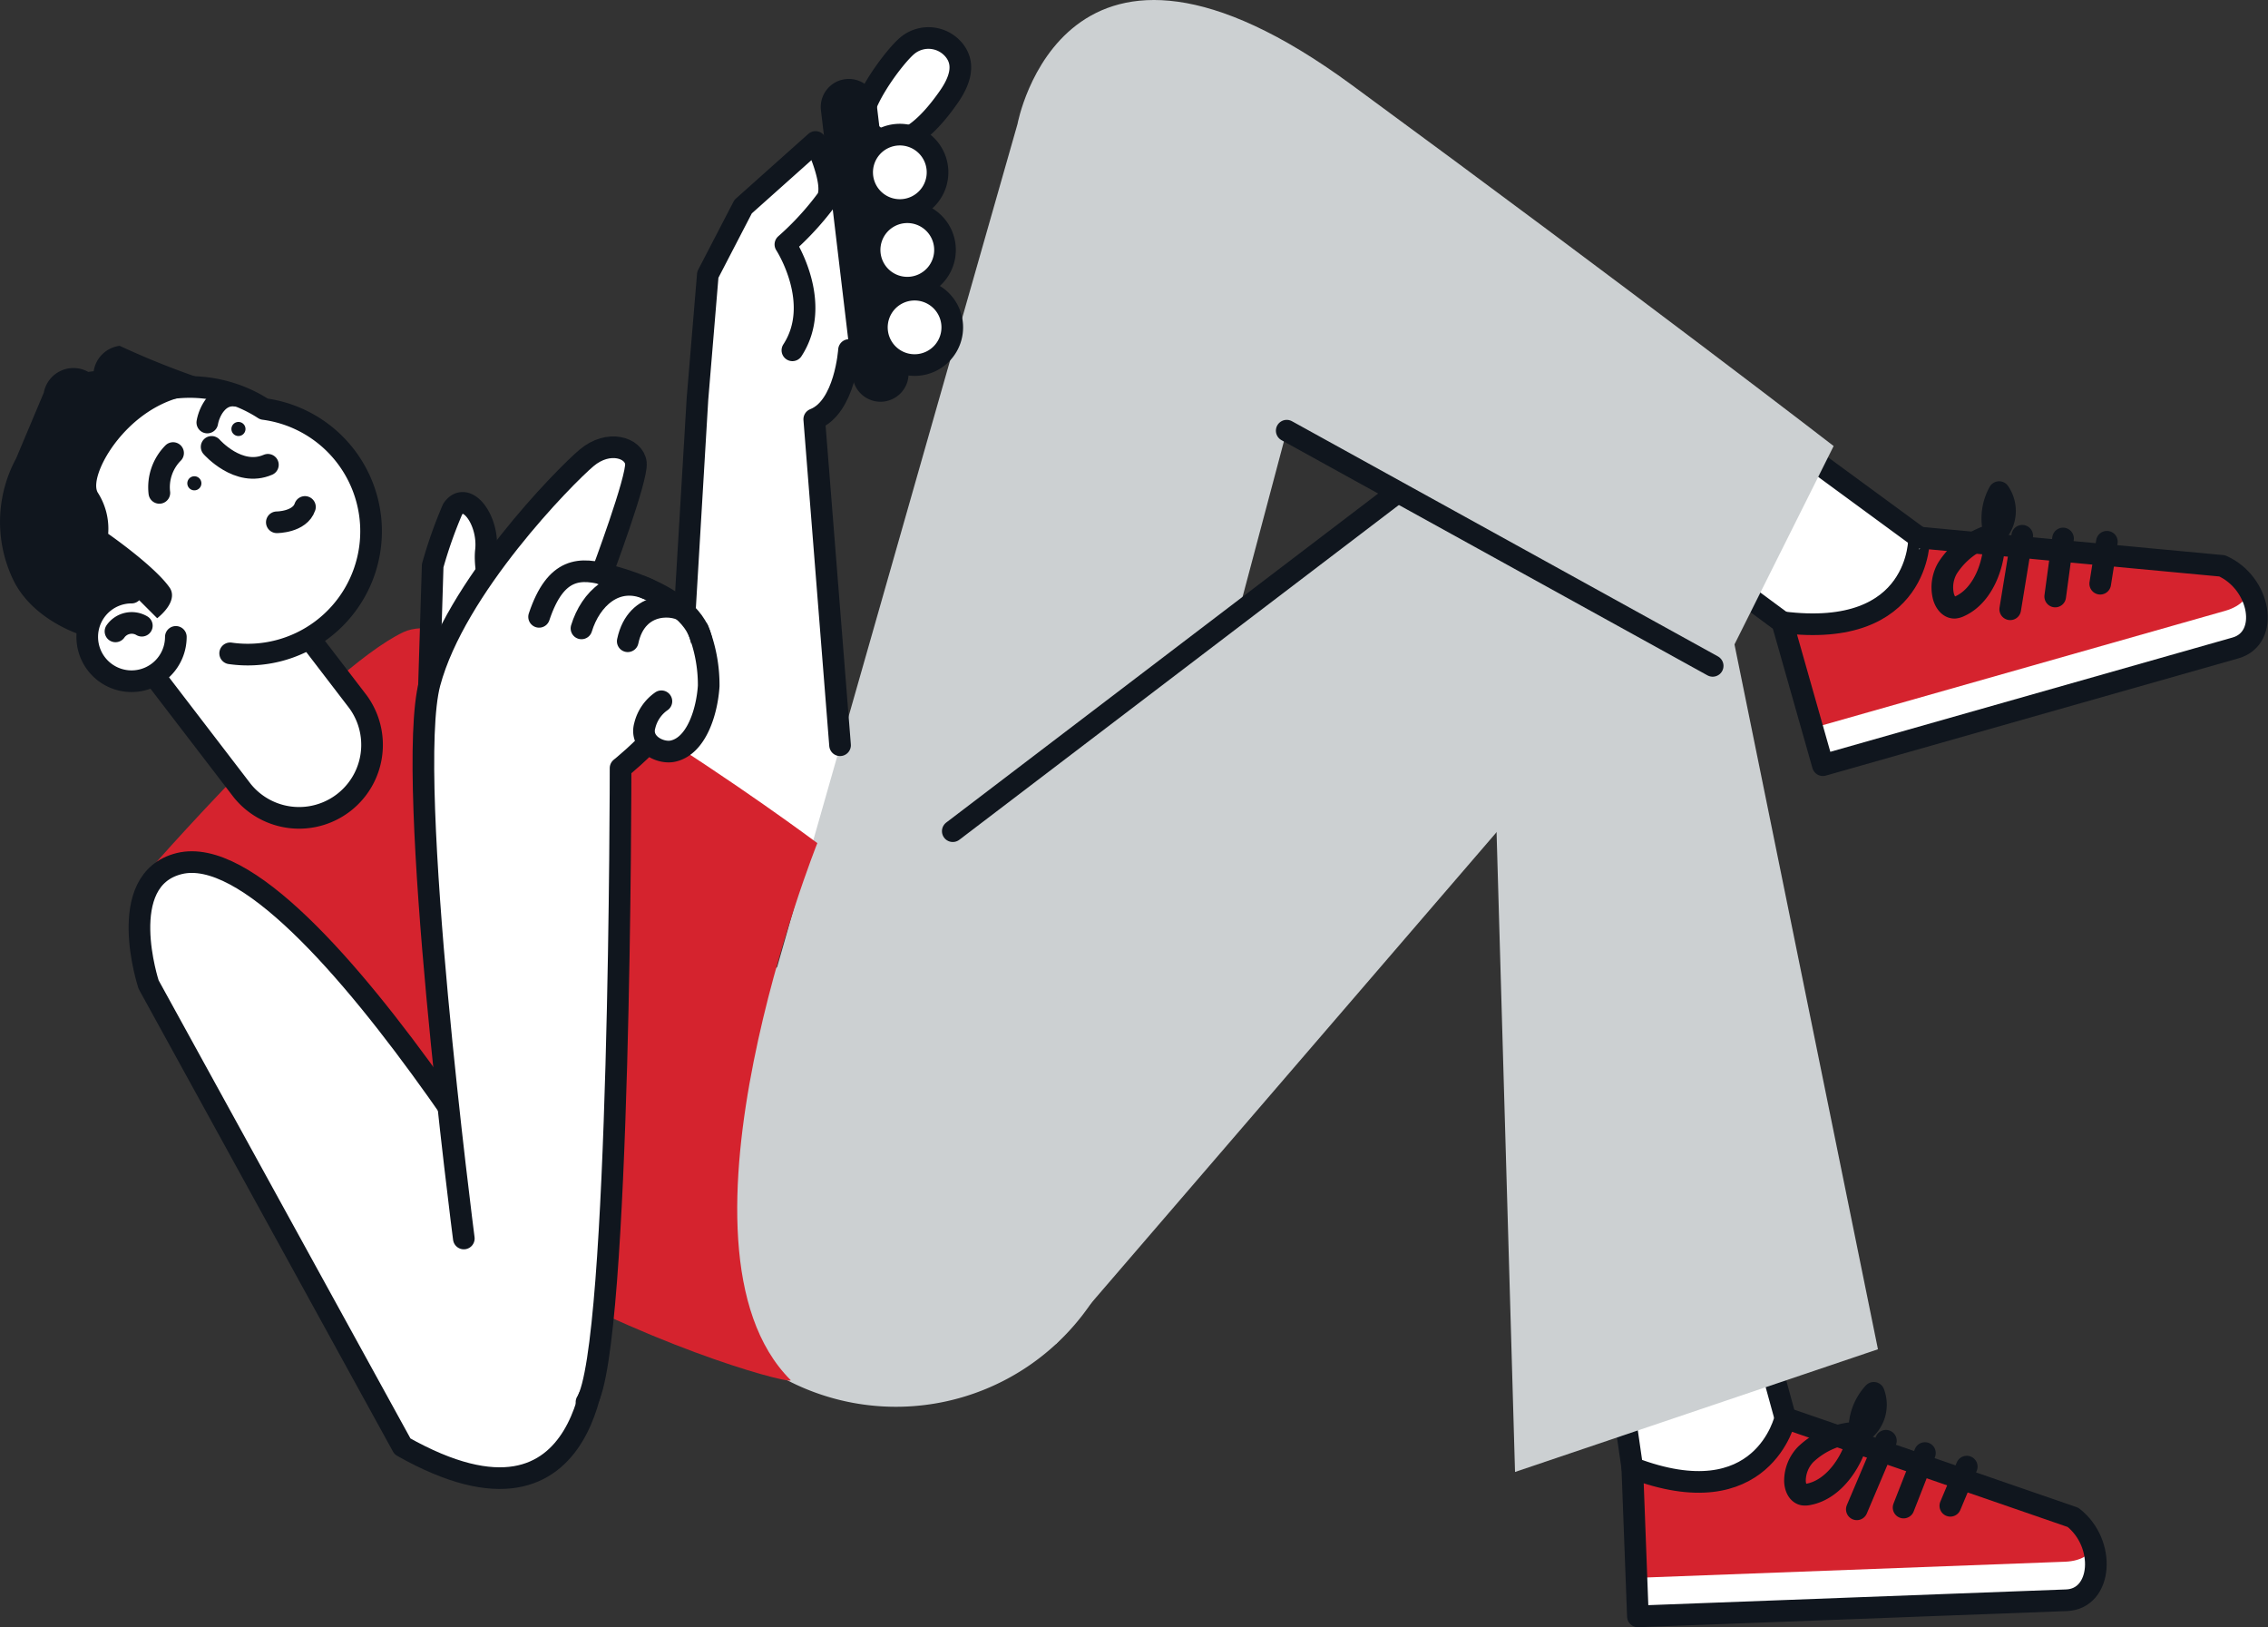
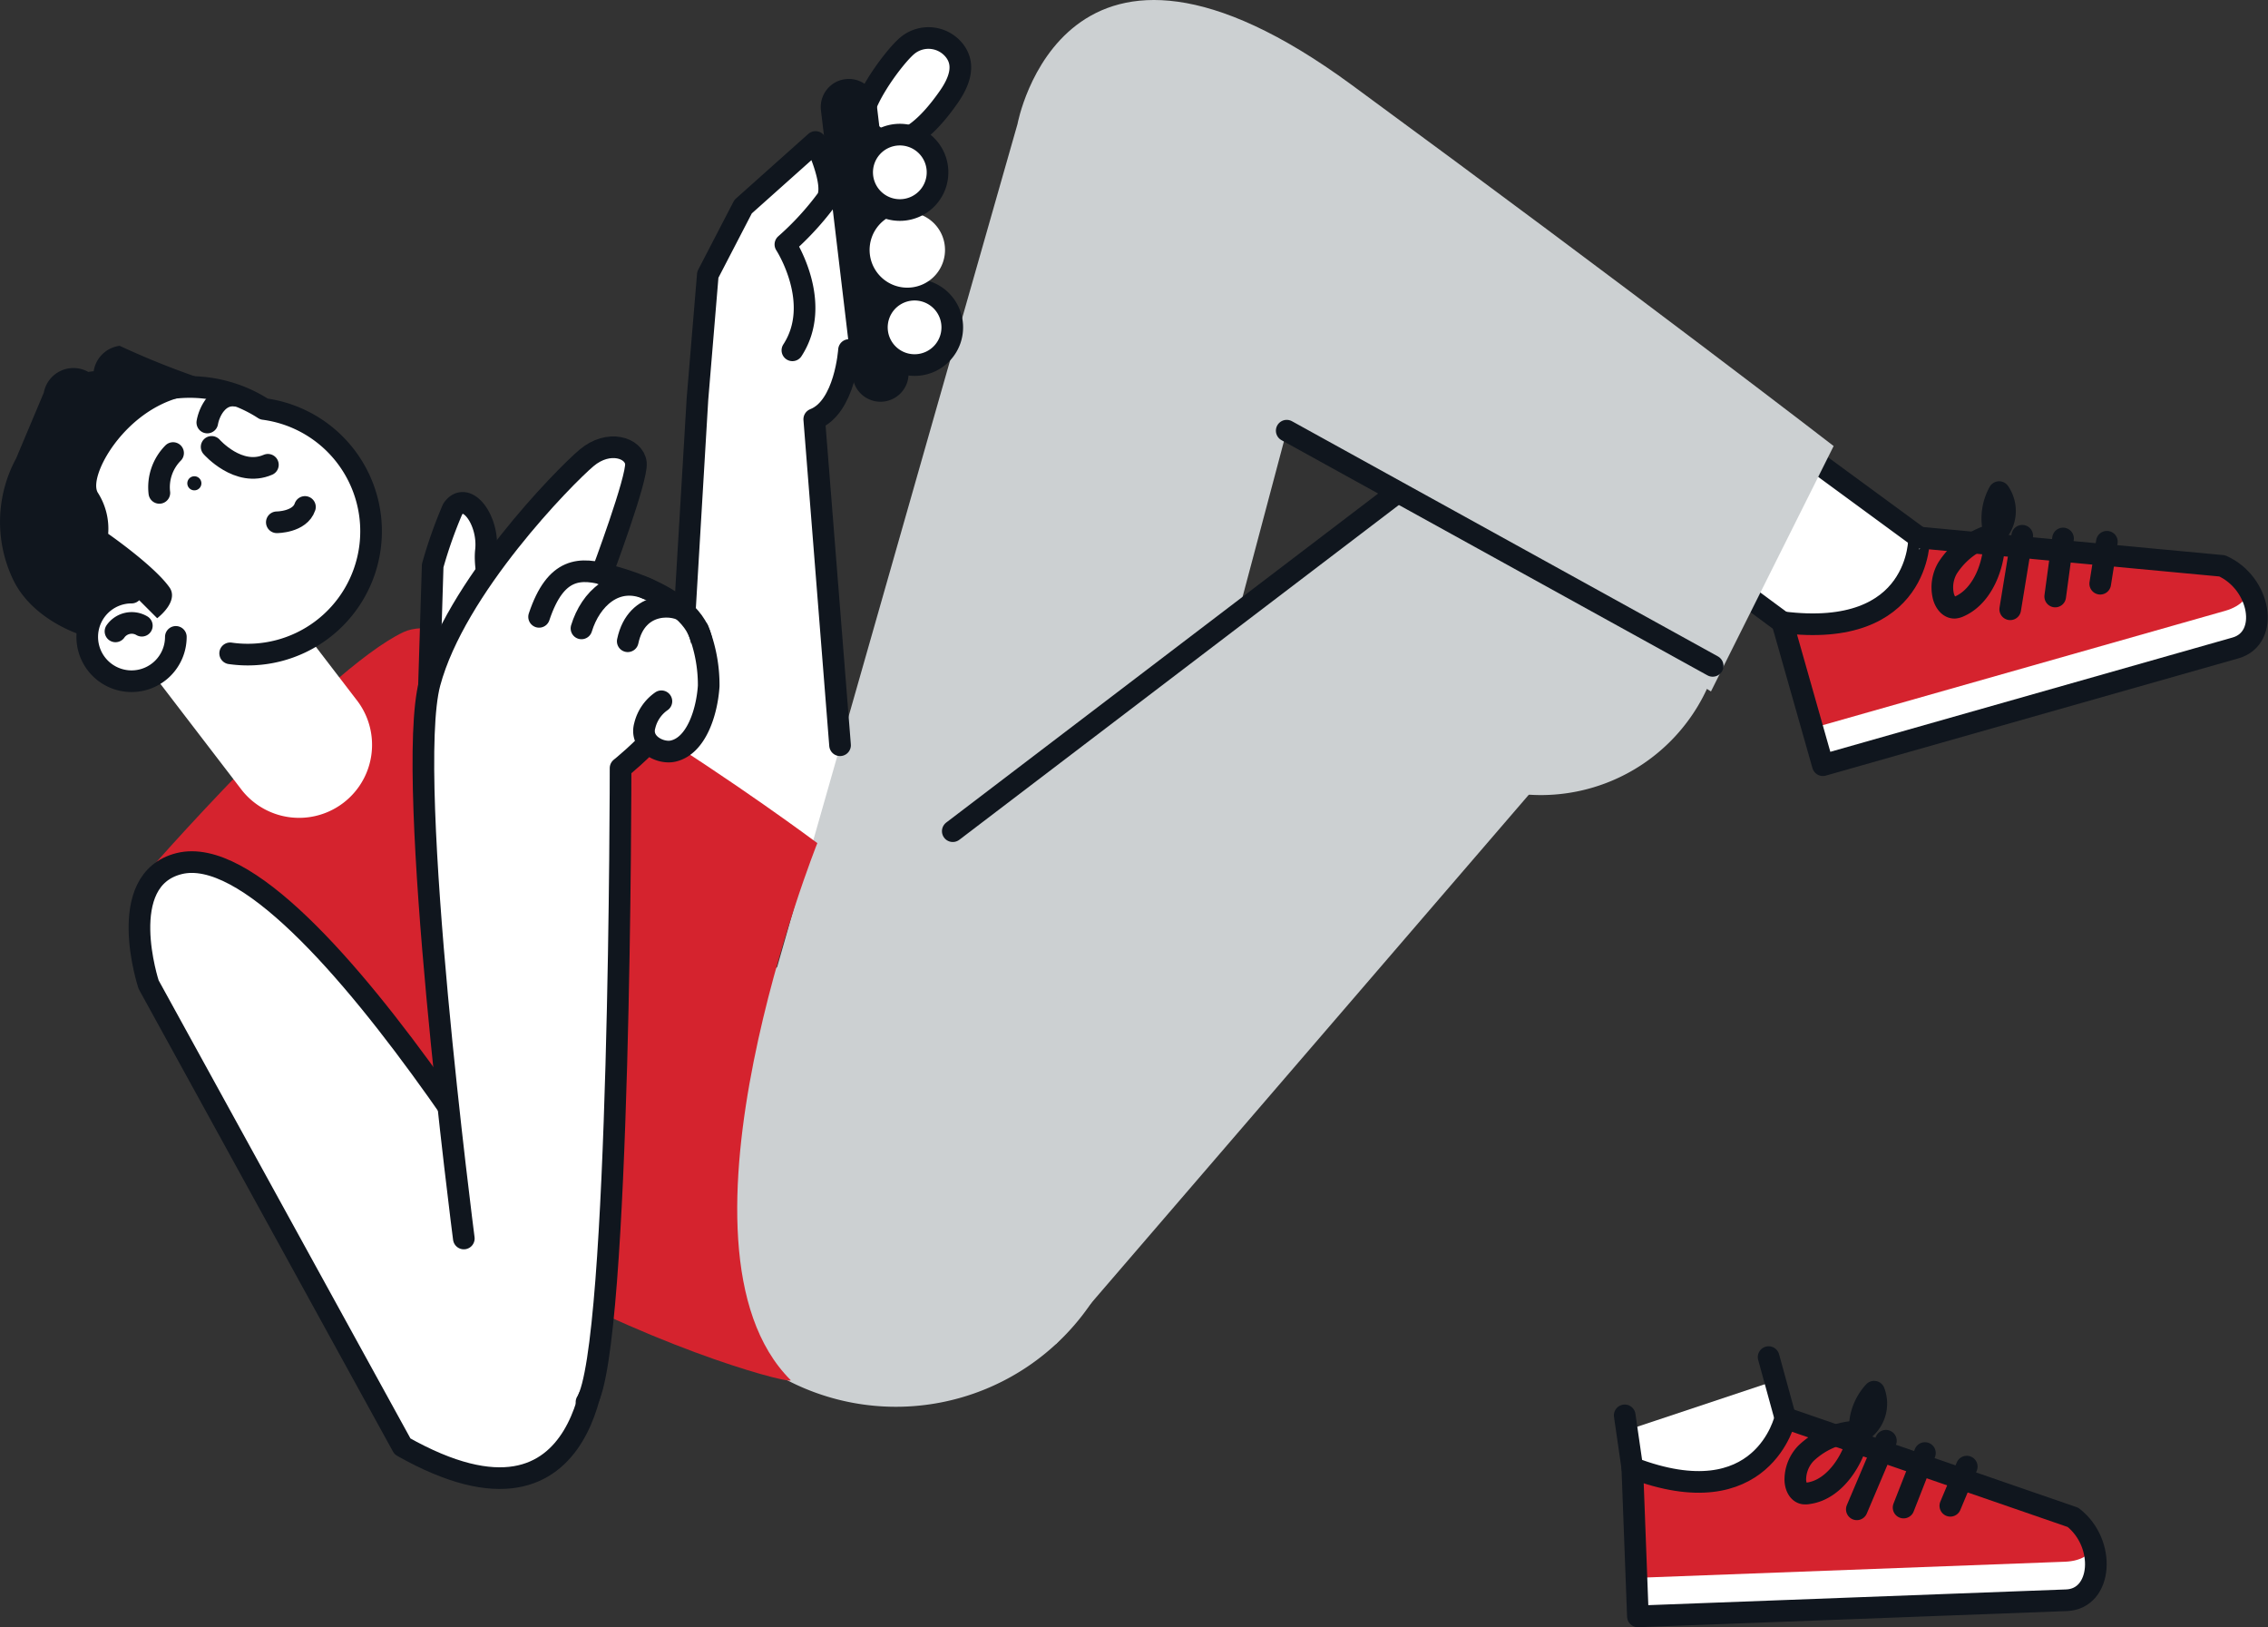
<svg xmlns="http://www.w3.org/2000/svg" width="209.574" height="150.327" viewBox="0 0 209.574 150.327">
  <rect x="0" y="0" width="209.574" height="150.327" fill="#333333" stroke="none" />
  <g id="Gruppe_10891" data-name="Gruppe 10891" transform="translate(0 0)">
    <path id="Pfad_1313" data-name="Pfad 1313" d="M2231.6,470.034l.516,3.357s4.537,2.36,7.967.664a11.653,11.653,0,0,0,4.942-4.832L2244,465.9Z" transform="translate(-2080.646 -338.115)" fill="#fff" />
    <path id="Pfad_1314" data-name="Pfad 1314" d="M2244.449,382.208l2.471,1.993s5.459,1.475,8.52-1.182a10.766,10.766,0,0,0,3.246-5.458c0-.222-8.852-6.639-8.852-6.639Z" transform="translate(-2082.093 -327.411)" fill="#fff" />
    <path id="Pfad_1315" data-name="Pfad 1315" d="M2148.219,355.782l-1.553-14.678a.445.445,0,0,0-.281-.368,13.669,13.669,0,0,0-1.3-4.317.441.441,0,0,0-.313-.242.435.435,0,0,0-.382.1l-6.69,5.973a.449.449,0,0,0-.1.127l-3.263,6.289a.431.431,0,0,0-.048.168l-.957,11.483-1.72,28.9-.435,3.364a.444.444,0,0,0,.2.43l13.279,8.557a.444.444,0,0,0,.673-.273l2.055-8.855a.439.439,0,0,0,.009-.135l-2.36-29.805c2.815-1.429,3.171-6.427,3.185-6.719" transform="translate(-2069.328 -323.494)" fill="#fff" />
    <path id="Pfad_1316" data-name="Pfad 1316" d="M2247.079,385.672l3.752,13.21,38.125-10.831c3.2-.909,2.334-5.983-1.224-7.583l-28.006-2.619s.21,9.459-12.646,7.823" transform="translate(-2082.389 -328.192)" fill="#fff" />
    <path id="Pfad_1317" data-name="Pfad 1317" d="M2247.191,386.034l2.681,9.436L2288,384.639c3.2-.909,2.932-3.874-.43-4.784l-27.227-1.9s-.689,8.312-13.148,8.075" transform="translate(-2082.402 -328.204)" fill="#d5232e" />
    <path id="Pfad_1318" data-name="Pfad 1318" d="M2247.079,385.672l3.752,13.21,38.125-10.831c3.2-.909,2.334-5.983-1.224-7.583l-28.006-2.619S2259.935,387.308,2247.079,385.672Z" transform="translate(-2082.389 -328.192)" fill="none" stroke="#10161e" stroke-linecap="round" stroke-linejoin="round" stroke-width="2" />
    <line id="Linie_268" data-name="Linie 268" y1="6.792" x2="1.111" transform="translate(185.754 49.495)" fill="none" stroke="#10161e" stroke-linecap="round" stroke-linejoin="round" stroke-width="2" />
    <line id="Linie_269" data-name="Linie 269" y1="5.361" x2="0.724" transform="translate(189.911 49.746)" fill="none" stroke="#10161e" stroke-linecap="round" stroke-linejoin="round" stroke-width="2" />
    <line id="Linie_270" data-name="Linie 270" y1="3.877" x2="0.617" transform="translate(194.07 50.048)" fill="none" stroke="#10161e" stroke-linecap="round" stroke-linejoin="round" stroke-width="2" />
    <path id="Pfad_1319" data-name="Pfad 1319" d="M2268.553,376.933c-.056-.013-.061.095-.006.111s.109-.027.15-.067a3.071,3.071,0,0,0,.3-3.856,4.978,4.978,0,0,0-.413,3.877,7.332,7.332,0,0,0-4.358,3.15,3.532,3.532,0,0,0-.389,2.553c.126.54.51,1.131,1.064,1.1a1.283,1.283,0,0,0,.435-.128C2267.637,382.648,2268.717,379.448,2268.553,376.933Z" transform="translate(-2084.268 -327.659)" fill="none" stroke="#10161e" stroke-linecap="round" stroke-linejoin="round" stroke-width="2" />
    <line id="Linie_271" data-name="Linie 271" x2="11.375" y2="8.343" transform="translate(165.961 41.313)" fill="none" stroke="#10161e" stroke-linecap="round" stroke-linejoin="round" stroke-width="2" />
    <line id="Linie_272" data-name="Linie 272" x2="3.239" y2="2.395" transform="translate(161.45 55.086)" fill="none" stroke="#10161e" stroke-linecap="round" stroke-linejoin="round" stroke-width="2" />
    <path id="Pfad_1320" data-name="Pfad 1320" d="M2231.463,474.126l.516,13.723,39.6-1.49c3.326-.125,3.684-5.26.607-7.657l-26.587-9.18s-2.038,9.239-14.141,4.6" transform="translate(-2080.63 -338.523)" fill="#fff" />
    <path id="Pfad_1321" data-name="Pfad 1321" d="M2231.479,474.519l.369,9.8,39.6-1.49c3.326-.125,3.767-3.07.716-4.751l-26-8.292s-2.639,7.912-14.687,4.73" transform="translate(-2080.631 -338.553)" fill="#d5232e" />
    <path id="Pfad_1322" data-name="Pfad 1322" d="M2231.463,474.126l.516,13.723,39.6-1.49c3.326-.125,3.684-5.26.607-7.657l-26.587-9.18S2243.566,478.761,2231.463,474.126Z" transform="translate(-2080.63 -338.523)" fill="none" stroke="#10161e" stroke-linecap="round" stroke-linejoin="round" stroke-width="2" />
    <line id="Linie_273" data-name="Linie 273" y1="6.336" x2="2.688" transform="translate(171.579 133.099)" fill="none" stroke="#10161e" stroke-linecap="round" stroke-linejoin="round" stroke-width="2" />
    <line id="Linie_274" data-name="Linie 274" y1="5.036" x2="1.973" transform="translate(175.9 134.236)" fill="none" stroke="#10161e" stroke-linecap="round" stroke-linejoin="round" stroke-width="2" />
    <line id="Linie_275" data-name="Linie 275" y1="3.62" x2="1.518" transform="translate(180.22 135.489)" fill="none" stroke="#10161e" stroke-linecap="round" stroke-linejoin="round" stroke-width="2" />
-     <path id="Pfad_1323" data-name="Pfad 1323" d="M2254.355,470.5c-.052-.026-.082.078-.032.106a.167.167,0,0,0,.161-.029,3.07,3.07,0,0,0,1.2-3.676,4.98,4.98,0,0,0-1.319,3.669,7.335,7.335,0,0,0-4.981,2.027,3.528,3.528,0,0,0-.981,2.389c-.006.555.227,1.219.773,1.318a1.291,1.291,0,0,0,.452-.021C2252.11,475.836,2253.917,472.983,2254.355,470.5Z" transform="translate(-2082.539 -338.227)" fill="none" stroke="#10161e" stroke-linecap="round" stroke-linejoin="round" stroke-width="2" />
+     <path id="Pfad_1323" data-name="Pfad 1323" d="M2254.355,470.5a.167.167,0,0,0,.161-.029,3.07,3.07,0,0,0,1.2-3.676,4.98,4.98,0,0,0-1.319,3.669,7.335,7.335,0,0,0-4.981,2.027,3.528,3.528,0,0,0-.981,2.389c-.006.555.227,1.219.773,1.318a1.291,1.291,0,0,0,.452-.021C2252.11,475.836,2253.917,472.983,2254.355,470.5Z" transform="translate(-2082.539 -338.227)" fill="none" stroke="#10161e" stroke-linecap="round" stroke-linejoin="round" stroke-width="2" />
    <line id="Linie_276" data-name="Linie 276" x2="0.702" y2="4.849" transform="translate(150.131 130.754)" fill="none" stroke="#10161e" stroke-linecap="round" stroke-linejoin="round" stroke-width="2" />
    <line id="Linie_277" data-name="Linie 277" x2="1.546" y2="5.627" transform="translate(163.429 125.372)" fill="none" stroke="#10161e" stroke-linecap="round" stroke-linejoin="round" stroke-width="2" />
    <path id="Pfad_1324" data-name="Pfad 1324" d="M2142.661,355.913c2.864-4.394-.647-9.78-.647-9.78a26.608,26.608,0,0,0,3.866-4.22c.76-1.415-1.084-5.245-1.084-5.245l-6.69,5.974-3.262,6.288-.956,11.473-1.721,28.928" transform="translate(-2069.439 -323.551)" fill="none" stroke="#10161e" stroke-linecap="round" stroke-linejoin="round" stroke-width="2" />
    <path id="Pfad_1325" data-name="Pfad 1325" d="M2140.823,416.147l23.616-82.813s4.25-23.144,30.858-3.621,44.555,33.377,44.555,33.377l-11.335,22.672-39.2-24.089-7.242,27.238s-24.4,33.062-41.248,27.237" transform="translate(-2070.415 -321.885)" fill="#ccd0d2" />
    <path id="Pfad_1326" data-name="Pfad 1326" d="M2236.7,383.459a16.91,16.91,0,1,1-16.91-16.91,16.91,16.91,0,0,1,16.91,16.91" transform="translate(-2077.408 -326.918)" fill="#ccd0d2" />
    <path id="Pfad_1327" data-name="Pfad 1327" d="M2142.42,416.63l61.559-47.153,14.406,23.616-50.223,58.331Z" transform="translate(-2070.595 -327.248)" fill="#ccd0d2" />
-     <path id="Pfad_1328" data-name="Pfad 1328" d="M2217.12,399.075l1.889,65.417,33.535-11.336-14.76-72.5Z" transform="translate(-2079.013 -328.508)" fill="#ccd0d2" />
    <line id="Linie_278" data-name="Linie 278" y1="31.173" x2="40.934" transform="translate(88.041 45.613)" fill="none" stroke="#10161e" stroke-linecap="round" stroke-linejoin="round" stroke-width="2" />
    <line id="Linie_279" data-name="Linie 279" x1="39.36" y1="21.727" transform="translate(118.899 39.788)" fill="none" stroke="#10161e" stroke-linecap="round" stroke-linejoin="round" stroke-width="2" />
    <path id="Pfad_1329" data-name="Pfad 1329" d="M2173.792,441.033a21.786,21.786,0,1,1-21.786-21.786,21.786,21.786,0,0,1,21.786,21.786" transform="translate(-2069.22 -332.857)" fill="#ccd0d2" />
    <path id="Pfad_1330" data-name="Pfad 1330" d="M2076.325,410.332s16.649-19.129,24.088-22.672,38.258,19.483,38.258,19.483-14.854,37.221-2.48,49.593c1.063,1.063-46.76-11.689-59.866-46.405" transform="translate(-2063.146 -329.256)" fill="#d5232e" />
    <path id="Pfad_1331" data-name="Pfad 1331" d="M2106.134,391.5l.354-11.454a41.543,41.543,0,0,1,1.85-5.234c1.26-1.811,3.385,1.023,3.07,3.857-.275,2.476,1.456,6.573.866,8.226s-6.14,4.605-6.14,4.605" transform="translate(-2066.506 -327.786)" fill="#fff" />
    <path id="Pfad_1332" data-name="Pfad 1332" d="M2106.134,391.5l.354-11.454a41.543,41.543,0,0,1,1.85-5.234c1.26-1.811,3.385,1.023,3.07,3.857-.275,2.476,1.456,6.573.866,8.226S2106.134,391.5,2106.134,391.5Z" transform="translate(-2066.506 -327.786)" fill="none" stroke="#10161e" stroke-linecap="round" stroke-linejoin="round" stroke-width="2" />
    <path id="Pfad_1333" data-name="Pfad 1333" d="M2100.3,465.622l-23.459-42.666s-3.2-9.69,2.834-11.178c12.123-2.991,38.573,44.24,38.573,44.24s.157,19.837-17.948,9.6" transform="translate(-2063.109 -332)" fill="#fff" />
    <path id="Pfad_1334" data-name="Pfad 1334" d="M2100.3,465.622l-23.459-42.666s-3.2-9.69,2.834-11.178c12.123-2.991,38.573,44.24,38.573,44.24S2118.4,475.855,2100.3,465.622Z" transform="translate(-2063.109 -332)" fill="none" stroke="#10161e" stroke-linecap="round" stroke-linejoin="round" stroke-width="2" />
    <path id="Pfad_1335" data-name="Pfad 1335" d="M2109.3,441.547s-5.51-42.509-3.149-51.325,12.438-19.05,14.484-20.782,4.409-.944,4.566.473-3.149,10.233-3.149,10.233,9.289,1.889,9.289,6.927-7.557,11.021-7.557,11.021,0,53.686-3.149,58.567" transform="translate(-2066.441 -327.132)" fill="#fff" />
    <path id="Pfad_1336" data-name="Pfad 1336" d="M2109.3,441.547s-5.51-42.509-3.149-51.325,12.438-19.05,14.484-20.782,4.409-.944,4.566.473-3.149,10.233-3.149,10.233,9.289,1.889,9.289,6.927-7.557,11.021-7.557,11.021,0,53.686-3.149,58.567" transform="translate(-2066.441 -327.132)" fill="none" stroke="#10161e" stroke-linecap="round" stroke-linejoin="round" stroke-width="2" />
    <path id="Pfad_1337" data-name="Pfad 1337" d="M2117.613,385.573c1.543-4.63,3.827-4.6,6.464-3.815" transform="translate(-2067.799 -328.587)" fill="none" stroke="#10161e" stroke-linecap="round" stroke-linejoin="round" stroke-width="2" />
    <path id="Pfad_1338" data-name="Pfad 1338" d="M2122.028,386.8c.832-2.73,3.175-4.962,6.167-3.624" transform="translate(-2068.297 -328.747)" fill="none" stroke="#10161e" stroke-linecap="round" stroke-linejoin="round" stroke-width="2" />
    <path id="Pfad_1339" data-name="Pfad 1339" d="M2126.845,388.245c.831-3.917,4.57-3.434,5.358-2.647" transform="translate(-2068.839 -329.004)" fill="none" stroke="#10161e" stroke-linecap="round" stroke-linejoin="round" stroke-width="2" />
    <path id="Pfad_1340" data-name="Pfad 1340" d="M2133.534,387.442a13.733,13.733,0,0,1,.984,5.2c-.155,2.4-1.141,5.55-3.306,6.022-1.177.257-3.07-.708-2.6-2.361a3.824,3.824,0,0,1,1.535-2.244" transform="translate(-2069.031 -329.273)" fill="#fff" />
    <path id="Pfad_1341" data-name="Pfad 1341" d="M2133.534,387.442a13.733,13.733,0,0,1,.984,5.2c-.155,2.4-1.141,5.55-3.306,6.022-1.177.257-3.07-.708-2.6-2.361a3.824,3.824,0,0,1,1.535-2.244" transform="translate(-2069.031 -329.273)" fill="none" stroke="#10161e" stroke-linecap="round" stroke-linejoin="round" stroke-width="2" />
    <path id="Pfad_1342" data-name="Pfad 1342" d="M2085.146,401.031l-10.773-14.054a6.744,6.744,0,0,1,10.705-8.2l10.772,14.053a6.744,6.744,0,0,1-10.7,8.206" transform="translate(-2062.769 -327.998)" fill="#fff" />
-     <path id="Pfad_1343" data-name="Pfad 1343" d="M2085.146,401.031l-10.773-14.054a6.744,6.744,0,0,1,10.705-8.2l10.772,14.053a6.744,6.744,0,0,1-10.7,8.206Z" transform="translate(-2062.769 -327.998)" fill="none" stroke="#10161e" stroke-linecap="round" stroke-linejoin="round" stroke-width="2" />
    <path id="Pfad_1344" data-name="Pfad 1344" d="M2083.368,386.782a11.394,11.394,0,1,0,3.12-22.573,12.586,12.586,0,1,0-10.966,22.45" transform="translate(-2062.1 -326.425)" fill="#fff" />
    <path id="Pfad_1345" data-name="Pfad 1345" d="M2083.368,386.782a11.394,11.394,0,1,0,3.12-22.573,12.586,12.586,0,1,0-10.966,22.45" transform="translate(-2062.1 -326.425)" fill="none" stroke="#10161e" stroke-linecap="round" stroke-linejoin="round" stroke-width="2" />
    <path id="Pfad_1346" data-name="Pfad 1346" d="M2084.252,362.138a75.839,75.839,0,0,1-11.724-4.314,2.789,2.789,0,0,0-2.4,2.344q-.252.032-.5.068a2.787,2.787,0,0,0-4.108,1.912l-2.557,6.074a12.335,12.335,0,0,0-.256,11.246c1.525,3.138,5.025,4.751,6.83,5.247,3.581.983,9.013-2.559,7.6-4.566s-5.668-4.959-5.668-4.959a6.187,6.187,0,0,0-.944-3.779c-1.106-1.659,3.509-9.62,10.509-9.092.442.192,4.886,1.053,3.225-.181" transform="translate(-2061.472 -325.877)" fill="#10161e" />
    <path id="Pfad_1347" data-name="Pfad 1347" d="M2078.745,387.676a4.094,4.094,0,1,1-4.093-4.093" transform="translate(-2062.496 -328.838)" fill="#fff" />
    <path id="Pfad_1348" data-name="Pfad 1348" d="M2078.745,387.676a4.094,4.094,0,1,1-4.093-4.093" transform="translate(-2062.496 -328.838)" fill="none" stroke="#10161e" stroke-linecap="round" stroke-linejoin="round" stroke-width="2" />
    <path id="Pfad_1349" data-name="Pfad 1349" d="M2073.5,387.522a1.832,1.832,0,0,1,2.434-.524" transform="translate(-2062.828 -329.194)" fill="none" stroke="#10161e" stroke-linecap="round" stroke-linejoin="round" stroke-width="2" />
    <path id="Pfad_1350" data-name="Pfad 1350" d="M2082.281,372.122a.65.65,0,1,1-.649-.65.65.65,0,0,1,.649.65" transform="translate(-2063.671 -327.473)" fill="#10161e" />
-     <path id="Pfad_1351" data-name="Pfad 1351" d="M2086.872,366.467a.65.65,0,1,1-.649-.65.65.65,0,0,1,.649.65" transform="translate(-2064.188 -326.836)" fill="#10161e" />
    <path id="Pfad_1352" data-name="Pfad 1352" d="M2078.063,372.734a4.488,4.488,0,0,1,1.268-3.679" transform="translate(-2063.338 -327.201)" fill="none" stroke="#10161e" stroke-linecap="round" stroke-linejoin="round" stroke-width="2" />
    <path id="Pfad_1353" data-name="Pfad 1353" d="M2083.062,365.558c.158-.958.989-2.709,2.642-2.472" transform="translate(-2063.906 -326.525)" fill="none" stroke="#10161e" stroke-linecap="round" stroke-linejoin="round" stroke-width="2" />
    <path id="Pfad_1354" data-name="Pfad 1354" d="M2083.511,368.412s2.48,2.834,5.2,1.653" transform="translate(-2063.956 -327.128)" fill="none" stroke="#10161e" stroke-linecap="round" stroke-linejoin="round" stroke-width="2" />
    <path id="Pfad_1355" data-name="Pfad 1355" d="M2090.3,376.083s2.126,0,2.6-1.417" transform="translate(-2064.721 -327.833)" fill="none" stroke="#10161e" stroke-linecap="round" stroke-linejoin="round" stroke-width="2" />
    <path id="Pfad_1356" data-name="Pfad 1356" d="M2159.793,327.01c1.037,1.327.436,2.9-.534,4.288-4.27,6.106-6.749,4.037-7.786,2.711s2.7-6.472,4.03-7.514a3.055,3.055,0,0,1,4.291.515" transform="translate(-2071.595 -322.331)" fill="#fff" />
    <path id="Pfad_1357" data-name="Pfad 1357" d="M2159.793,327.01c1.037,1.327.436,2.9-.534,4.288-4.27,6.106-6.749,4.037-7.786,2.711s2.7-6.472,4.03-7.514A3.055,3.055,0,0,1,2159.793,327.01Z" transform="translate(-2071.595 -322.331)" fill="none" stroke="#10161e" stroke-linecap="round" stroke-linejoin="round" stroke-width="2" />
    <path id="Pfad_1358" data-name="Pfad 1358" d="M2152.776,359.907h0a2.589,2.589,0,0,1-2.878-2.265L2146.965,333a2.59,2.59,0,0,1,5.144-.612l2.933,24.639a2.589,2.589,0,0,1-2.265,2.878" transform="translate(-2071.105 -322.811)" fill="#10161e" />
    <path id="Pfad_1359" data-name="Pfad 1359" d="M2159.413,354.015a3.483,3.483,0,1,1-4.649-1.627,3.483,3.483,0,0,1,4.649,1.627" transform="translate(-2071.763 -325.283)" fill="#fff" />
    <path id="Pfad_1360" data-name="Pfad 1360" d="M2159.413,354.015a3.483,3.483,0,1,1-4.649-1.627A3.483,3.483,0,0,1,2159.413,354.015Z" transform="translate(-2071.763 -325.283)" fill="none" stroke="#10161e" stroke-linecap="round" stroke-linejoin="round" stroke-width="2" />
    <path id="Pfad_1361" data-name="Pfad 1361" d="M2158.656,345.954a3.484,3.484,0,1,1-4.65-1.627,3.483,3.483,0,0,1,4.65,1.627" transform="translate(-2071.678 -324.375)" fill="#fff" />
-     <path id="Pfad_1362" data-name="Pfad 1362" d="M2158.656,345.954a3.484,3.484,0,1,1-4.65-1.627A3.483,3.483,0,0,1,2158.656,345.954Z" transform="translate(-2071.678 -324.375)" fill="none" stroke="#10161e" stroke-linecap="round" stroke-linejoin="round" stroke-width="2" />
    <path id="Pfad_1363" data-name="Pfad 1363" d="M2157.879,337.873a3.483,3.483,0,1,1-4.649-1.627,3.483,3.483,0,0,1,4.649,1.627" transform="translate(-2071.591 -323.464)" fill="#fff" />
    <path id="Pfad_1364" data-name="Pfad 1364" d="M2157.879,337.873a3.483,3.483,0,1,1-4.649-1.627A3.483,3.483,0,0,1,2157.879,337.873Z" transform="translate(-2071.591 -323.464)" fill="none" stroke="#10161e" stroke-linecap="round" stroke-linejoin="round" stroke-width="2" />
    <path id="Pfad_1365" data-name="Pfad 1365" d="M2148.653,394.838l-2.385-30.117c2.869-1.119,3.211-6.395,3.211-6.395" transform="translate(-2071.028 -325.991)" fill="none" stroke="#10161e" stroke-linecap="round" stroke-linejoin="round" stroke-width="2" />
  </g>
</svg>